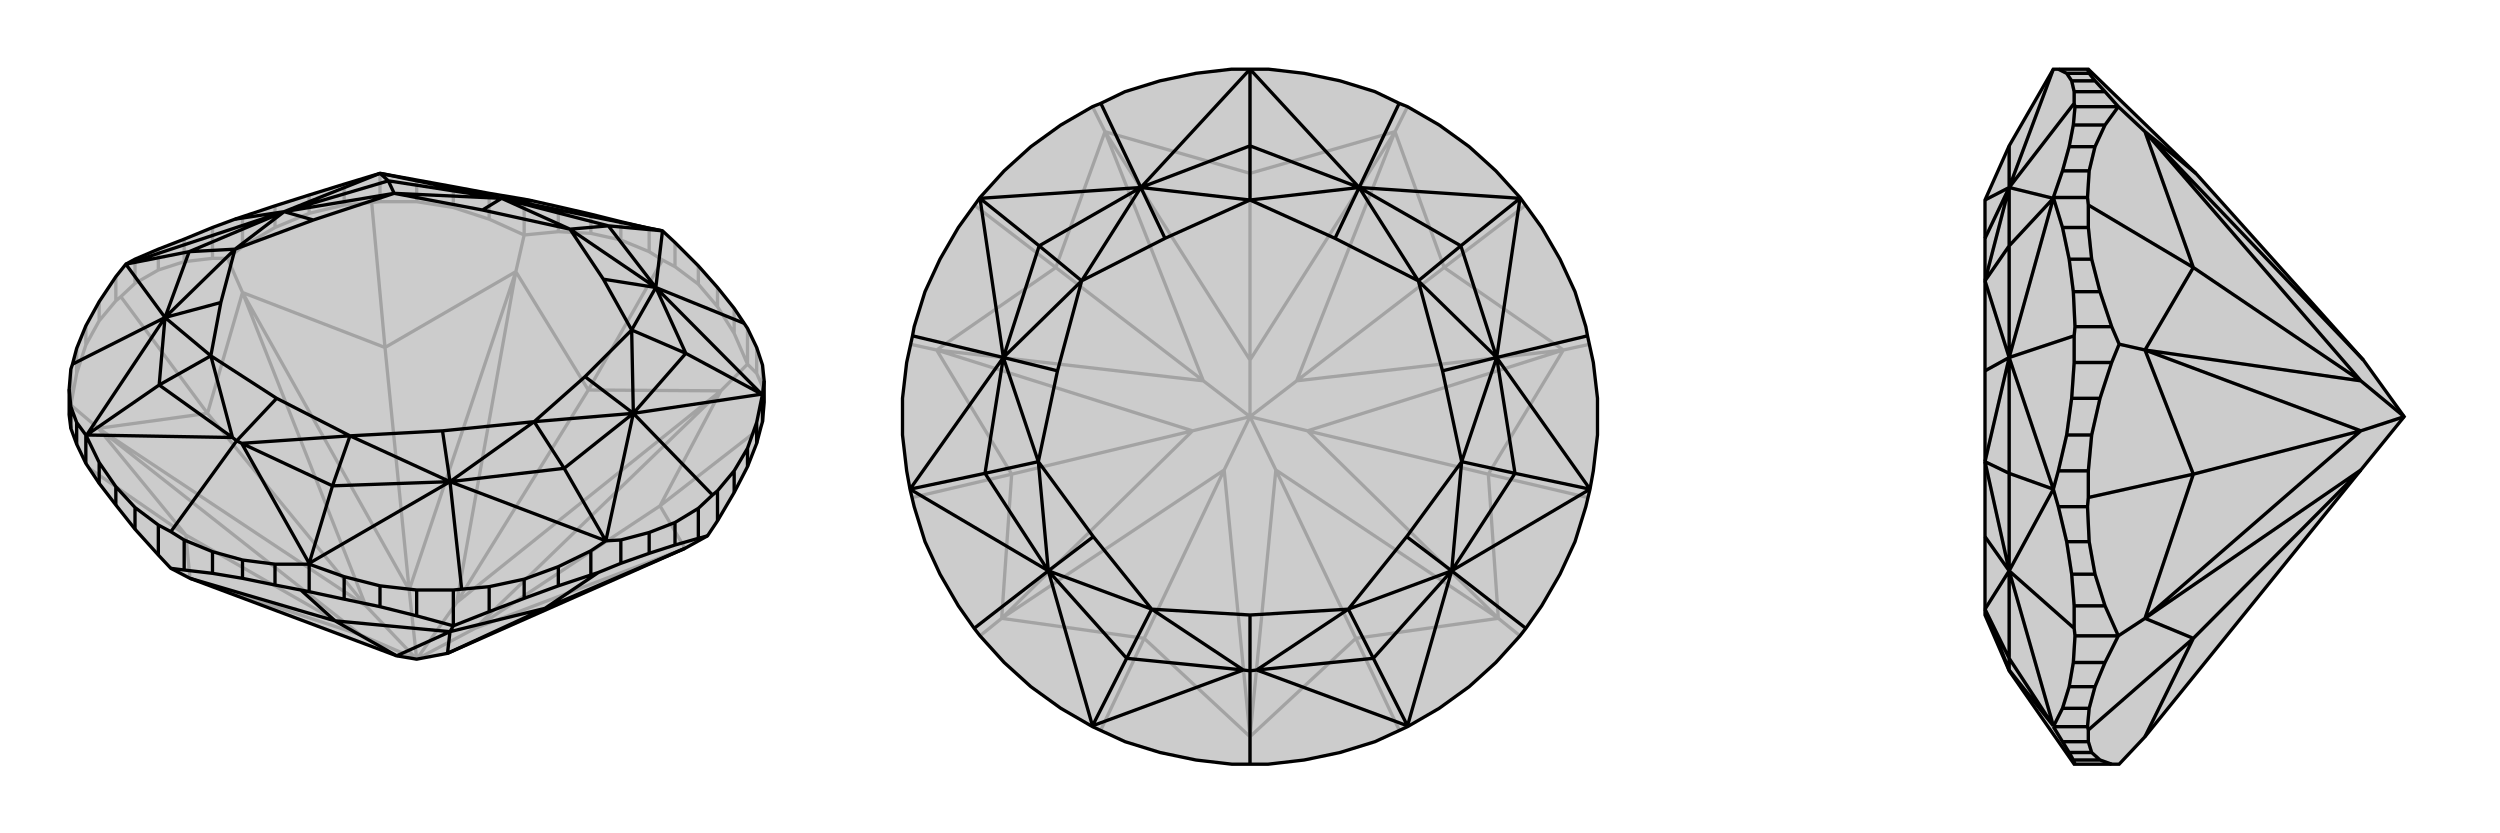
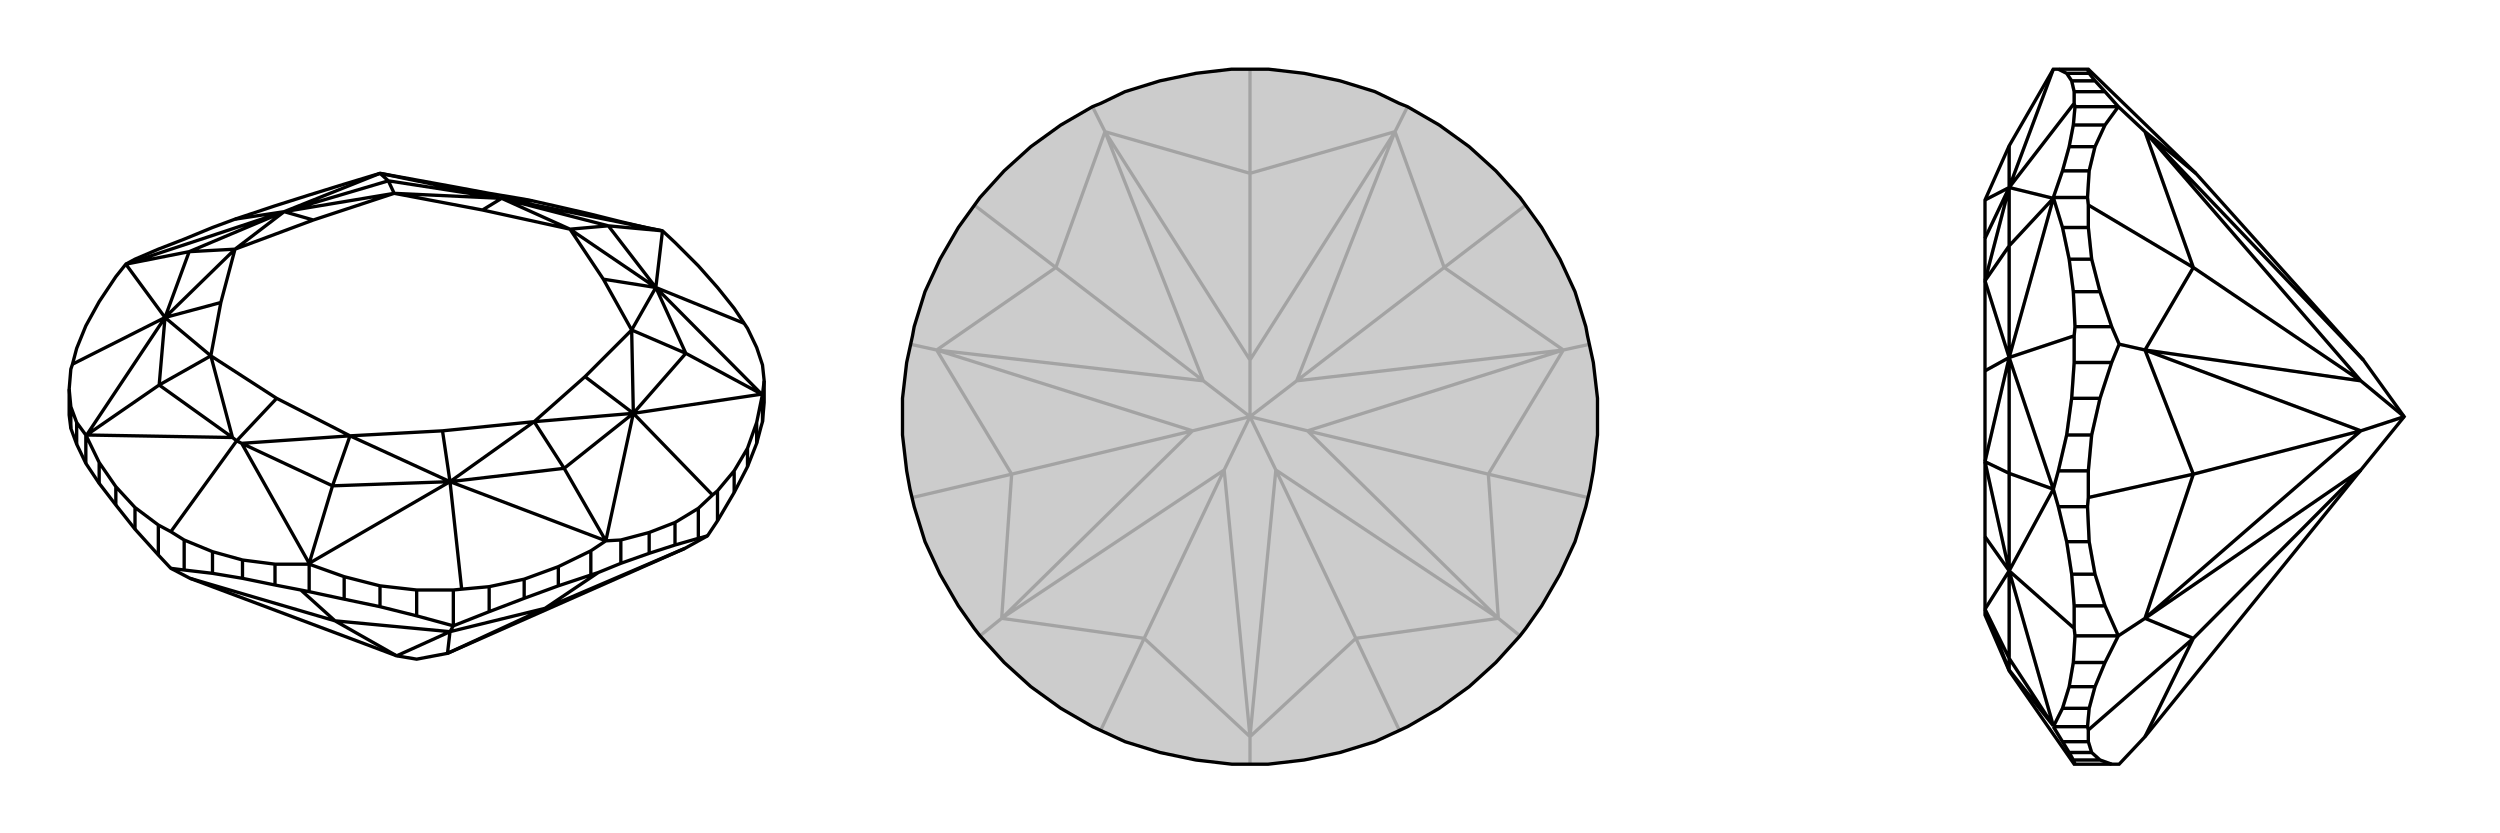
<svg xmlns="http://www.w3.org/2000/svg" viewBox="0 0 3000 1000">
  <g stroke="currentColor" stroke-width="4" fill="none" transform="translate(0 -23)">
-     <path fill="currentColor" stroke="none" fill-opacity=".2" d="M476,810L500,814L537,807L822,681L849,666L861,648L881,614L897,583L908,555L913,536L915,529L917,506L917,480L915,461L908,440L897,417L893,411L881,393L861,368L838,342L810,314L795,300L779,297L745,289L709,280L670,271L639,264L629,262L587,255L544,247L500,239L456,231L413,244L371,257L330,270L291,283L282,286L255,296L221,310L190,322L162,334L151,340L139,355L119,385L103,414L92,441L87,460L85,466L83,490L83,521L85,537L92,556L103,579L107,585L119,603L139,629L162,658L190,689L205,705L228,717z" />
-     <path stroke-opacity=".2" d="M792,630L913,536M865,492L897,460M706,491L795,335M619,349L629,305M462,440L446,266M291,374L273,333M249,519L145,379M223,665L107,585M118,537L85,509M223,665L228,717M792,630L822,681M792,630L865,492M792,630L570,777M706,491L865,492M706,491L619,349M706,491L548,746M462,440L619,349M462,440L291,374M462,440L491,731M249,519L291,374M249,519L118,537M249,519L439,750M223,665L118,537M223,665L433,785M228,717L433,785M822,681L570,777M865,492L570,777M865,492L548,746M570,777L500,814M619,349L548,746M619,349L491,731M500,814L548,746M491,731L291,374M291,374L439,750M500,814L491,731M118,537L439,750M118,537L433,785M500,814L433,785M500,814L439,750M85,509L83,521M85,509L92,471M85,509L85,466M92,471L103,437M92,471L92,441M103,437L119,408M103,437L103,414M119,408L139,384M119,408L119,385M145,379L162,363M145,379L139,384M139,384L139,355M162,363L190,347M162,363L162,334M190,347L221,337M190,347L190,322M221,337L255,333M221,337L221,310M273,333L291,319M273,333L255,333M255,333L255,296M291,319L330,296M291,319L291,283M330,296L371,279M330,296L330,270M371,279L413,269M371,279L371,257M446,266L456,265M446,266L413,269M413,269L413,244M456,265L500,265M456,265L456,231M500,265L544,272M500,265L500,239M544,272L587,286M544,272L544,247M629,305L587,286M587,286L587,255M629,305L670,301M629,305L629,262M670,301L709,303M670,301L670,271M709,303L745,311M709,303L709,280M745,311L779,325M745,311L745,289M795,335L810,343M795,335L779,325M779,325L779,297M810,343L838,364M810,343L810,314M838,364L861,391M838,364L838,342M861,391L881,423M861,391L861,368M881,423L897,460M881,423L881,393M897,460L908,471M897,460L897,417M908,471L915,487M908,471L908,440M915,487L917,506M915,487L915,461" />
    <path d="M476,810L500,814L537,807L822,681L849,666L861,648L881,614L897,583L908,555L913,536L915,529L917,506L917,480L915,461L908,440L897,417L893,411L881,393L861,368L838,342L810,314L795,300L779,297L745,289L709,280L670,271L639,264L629,262L587,255L544,247L500,239L456,231L413,244L371,257L330,270L291,283L282,286L255,296L221,310L190,322L162,334L151,340L139,355L119,385L103,414L92,441L87,460L85,466L83,490L83,521L85,537L92,556L103,579L107,585L119,603L139,629L162,658L190,689L205,705L228,717z" />
    <path d="M402,768L361,731M540,781L544,774M654,753L718,710M402,768L228,717M402,768L540,781M402,768L476,810M654,753L540,781M654,753L822,681M654,753L537,807M540,781L476,810M540,781L537,807M205,705L221,707M190,689L190,653M162,658L162,632M139,629L139,607M119,603L119,578M103,579L103,545M92,556L92,530M85,537L85,511M915,529L915,496M908,555L908,530M897,583L897,561M881,614L881,588M849,666L838,669M861,648L861,612M838,669L810,677M838,669L838,633M810,677L779,687M810,677L810,650M779,687L745,699M779,687L779,662M718,710L709,713M718,710L745,699M745,699L745,671M709,713L670,726M709,713L709,684M670,726L629,741M670,726L670,703M629,741L587,757M629,741L629,718M587,757L544,774M587,757L587,727M544,774L500,762M544,774L544,731M500,762L456,751M500,762L500,731M456,751L413,742M456,751L456,726M413,742L371,733M413,742L413,715M361,731L330,725M361,731L371,733M371,733L371,700M330,725L291,717M330,725L330,700M291,717L255,711M291,717L291,695M221,707L255,711M221,707L221,671M255,711L255,685M917,480L915,496M893,411L787,368M915,496L908,530M908,530L897,561M897,561L881,588M881,588L861,612M861,612L855,617M915,496L914,496M838,633L855,617M838,633L810,650M810,650L779,662M779,662L745,671M745,671L727,672M855,617L760,519M709,684L727,672M709,684L670,703M670,703L629,718M629,718L587,727M587,727L554,730M544,731L554,730M544,731L500,731M500,731L456,726M456,726L413,715M413,715L371,700M554,730L540,601M221,671L205,661M371,700L330,700M330,700L291,695M291,695L255,685M221,671L255,685M371,700L371,699M190,653L205,661M190,653L162,632M162,632L139,607M139,607L119,578M119,578L103,545M205,661L284,552M103,545L92,530M92,530L85,511M85,511L83,490M103,545L104,545M87,460L198,404M282,286L341,277M639,264L602,261M456,231L456,231M795,300L602,261M795,300L787,368M795,300L730,294M914,496L787,368M914,496L760,519M914,496L823,447M727,672L760,519M727,672L540,601M727,672L677,585M371,699L540,601M371,699L290,555M371,699L399,606M104,545L279,548M104,545L198,404M104,545L191,485M151,340L198,404M151,340L341,277M151,340L227,325M456,231L341,277M456,231L602,261M456,231L466,240M730,294L602,261M730,294L787,368M730,294L684,298M823,447L787,368M823,447L760,519M823,447L758,419M677,585L760,519M677,585L540,601M677,585L641,529M399,606L540,601M399,606L290,555M399,606L420,546M191,485L279,548M191,485L198,404M191,485L253,450M227,325L198,404M227,325L341,277M227,325L282,322M466,240L341,277M466,240L602,261M466,240L473,255M602,261L684,298M684,298L787,368M787,368L758,419M787,368L724,358M760,519L758,419M760,519L641,529M760,519L702,475M540,601L641,529M540,601L420,546M540,601L531,540M284,552L290,555M290,555L420,546M284,552L279,548M279,548L253,450M284,552L332,501M253,450L198,404M198,404L282,322M198,404L265,386M282,322L341,277M341,277L473,255M341,277L376,287M602,261L473,255M602,261L579,275M684,298L579,275M684,298L724,358M758,419L724,358M758,419L702,475M641,529L702,475M641,529L531,540M420,546L531,540M420,546L332,501M253,450L332,501M253,450L265,386M282,322L265,386M282,322L376,287M473,255L376,287M473,255L579,275" />
  </g>
  <g stroke="currentColor" stroke-width="4" fill="none" transform="translate(1000 0)">
    <path fill="currentColor" stroke="none" fill-opacity=".2" d="M392,97L435,88L478,83L500,83L522,83L565,88L608,97L650,110L679,124L689,128L727,150L763,176L795,205L824,237L850,273L872,311L890,350L903,392L905,403L912,435L917,478L917,522L912,565L908,587L903,608L890,650L872,689L850,727L831,754L824,763L795,795L763,824L727,850L689,872L650,890L608,903L565,912L522,917L500,917L478,917L435,912L392,903L350,890L311,872L273,850L237,824L205,795L176,763L169,754L150,727L128,689L110,650L97,608L92,587L88,565L83,522L83,478L88,435L95,403L97,392L110,350L128,311L150,273L176,237L205,205L237,176L273,150L311,128L321,124L350,110z" />
    <path stroke-opacity=".2" d="M500,884L500,917M627,766L679,876M798,742L824,763M786,569L905,597M876,420L908,413M733,321L831,246M674,158L689,128M500,208L500,83M326,158L311,128M267,321L169,246M124,420L92,413M214,569L95,597M373,766L321,876M202,742L176,763M373,766L500,884M627,766L500,884M627,766L798,742M627,766L531,564M786,569L798,742M786,569L876,420M786,569L569,517M733,321L876,420M733,321L674,158M733,321L556,457M500,208L674,158M500,208L326,158M500,208L500,432M267,321L326,158M267,321L124,420M267,321L444,457M214,569L124,420M214,569L202,742M214,569L431,517M373,766L202,742M373,766L469,564M500,884L469,564M500,884L531,564M798,742L531,564M798,742L569,517M531,564L500,500M569,517L876,420M876,420L556,457M569,517L500,500M674,158L556,457M674,158L500,432M556,457L500,500M326,158L500,432M326,158L444,457M500,500L500,432M444,457L124,420M124,420L431,517M500,500L444,457M202,742L431,517M202,742L469,564M500,500L469,564M500,500L431,517" />
    <path d="M392,97L435,88L478,83L500,83L522,83L565,88L608,97L650,110L679,124L689,128L727,150L763,176L795,205L824,237L850,273L872,311L890,350L903,392L905,403L912,435L917,478L917,522L912,565L908,587L903,608L890,650L872,689L850,727L831,754L824,763L795,795L763,824L727,850L689,872L650,890L608,903L565,912L522,917L500,917L478,917L435,912L392,903L350,890L311,872L273,850L237,824L205,795L176,763L169,754L150,727L128,689L110,650L97,608L92,587L88,565L83,522L83,478L88,435L95,403L97,392L110,350L128,311L150,273L176,237L205,205L237,176L273,150L311,128L321,124L350,110z" />
-     <path d="M679,124L631,225M824,237L824,238M905,403L796,429M831,754L742,685M689,872L689,871M500,917L500,805M311,872L311,871M169,754L258,685M95,403L204,429M321,124L369,225M176,237L176,238M500,83L369,225M500,83L631,225M500,83L500,175M824,238L631,225M824,238L796,429M824,238L753,295M908,587L796,429M908,587L742,685M908,587L818,568M689,871L742,685M689,871L508,804M689,871L648,790M311,871L492,804M311,871L258,685M311,871L352,790M92,587L258,685M92,587L204,429M92,587L182,568M176,238L204,429M176,238L369,225M176,238L247,295M500,175L369,225M500,175L631,225M500,175L500,240M753,295L631,225M753,295L796,429M753,295L702,337M818,568L796,429M818,568L742,685M818,568L754,554M648,790L742,685M648,790L508,804M648,790L618,731M352,790L492,804M352,790L258,685M352,790L382,731M182,568L258,685M182,568L204,429M182,568L246,554M247,295L204,429M247,295L369,225M247,295L298,337M369,225L500,240M500,240L631,225M631,225L702,337M631,225L602,286M796,429L702,337M796,429L754,554M796,429L731,445M742,685L754,554M742,685L618,731M742,685L688,644M500,805L508,804M508,804L618,731M500,805L492,804M492,804L382,731M500,805L500,738M382,731L258,685M258,685L246,554M258,685L312,644M246,554L204,429M204,429L298,337M204,429L269,445M369,225L298,337M369,225L398,286M500,240L398,286M500,240L602,286M702,337L602,286M702,337L731,445M754,554L731,445M754,554L688,644M618,731L688,644M618,731L500,738M382,731L500,738M382,731L312,644M246,554L312,644M246,554L269,445M298,337L269,445M298,337L398,286" />
  </g>
  <g stroke="currentColor" stroke-width="4" fill="none" transform="translate(2000 0)">
-     <path fill="currentColor" stroke="none" fill-opacity=".2" d="M836,432L885,500L833,564L574,884L543,917L534,917L490,917L489,917L411,805L382,738L382,731L382,644L382,554L382,445L382,337L382,286L382,240L411,175L464,83L470,83L505,83L506,83L635,208z" />
    <path stroke-opacity=".2" d="M574,158L542,128M632,321L506,246M574,420L543,413M632,569L506,597M632,766L506,876M574,742L542,763M632,766L574,884M635,208L574,158M632,321L574,158M632,321L574,420M632,321L833,457M632,569L574,420M632,569L574,742M632,569L833,517M632,766L574,742M632,766L833,564M574,158L836,432M574,158L833,457M833,457L574,420M574,420L833,517M885,500L833,457M574,742L833,517M574,742L833,564M885,500L833,517M534,917L520,912M520,912L510,903M520,912L488,912M510,903L506,890M510,903L483,903M506,876L506,890M506,876L505,872M506,890L475,890M505,872L507,850M505,872L464,872M507,850L514,824M507,850L475,850M514,824L526,795M514,824L483,824M542,763L526,795M526,795L488,795M542,763L526,727M542,763L490,763M526,727L514,689M526,727L489,727M514,689L507,650M514,689L486,689M507,650L505,608M507,650L480,650M506,597L506,565M506,597L505,608M505,608L470,608M506,565L510,522M506,565L470,565M510,522L520,478M510,522L480,522M520,478L534,435M520,478L486,478M543,413L534,392M543,413L534,435M534,435L489,435M534,392L520,350M534,392L490,392M520,350L510,311M520,350L488,350M510,311L506,273M510,311L483,311M506,246L505,237M506,246L506,273M506,273L475,273M505,237L507,205M505,237L464,237M507,205L514,176M507,205L475,205M514,176L526,150M514,176L483,176M542,128L526,150M526,150L488,150M542,128L526,110M542,128L490,128M526,110L514,97M526,110L489,110M514,97L507,88M514,97L486,97M507,88L505,83M507,88L480,88M489,110L489,124M489,110L486,97M486,97L480,88M480,88L470,83M490,917L488,912M488,912L483,903M483,903L475,890M475,890L464,872M464,872L475,850M475,850L483,824M483,824L488,795M488,795L490,763M490,763L489,754M464,872L464,871M489,727L489,754M489,727L486,689M486,689L480,650M480,650L470,608M470,608L464,587M489,754L411,685M470,565L464,587M470,565L480,522M480,522L486,478M486,478L489,435M489,435L489,403M490,392L489,403M490,392L488,350M488,350L483,311M483,311L475,273M475,273L464,237M489,403L411,429M464,237L475,205M475,205L483,176M483,176L488,150M488,150L490,128M490,128L489,124M489,124L411,225M464,237L464,238M464,83L411,225M464,871L411,804M464,871L411,685M464,871L411,790M464,587L411,685M464,587L411,429M464,587L411,568M464,238L411,429M464,238L411,225M464,238L411,295M411,175L411,225M411,790L411,804M411,790L411,685M411,790L382,731M411,568L411,685M411,568L411,429M411,568L382,554M411,295L411,429M411,295L411,225M411,295L382,337M411,225L382,240M411,805L411,804M411,804L382,731M382,731L411,685M411,685L382,554M411,685L382,644M382,554L411,429M411,429L382,337M411,429L382,445M411,225L382,337M411,225L382,286" />
    <path d="M836,432L885,500L833,564L574,884L543,917L534,917L490,917L489,917L411,805L382,738L382,731L382,644L382,554L382,445L382,337L382,286L382,240L411,175L464,83L470,83L505,83L506,83L635,208z" />
    <path d="M632,766L506,876M574,742L542,763M632,569L506,597M574,420L543,413M632,321L506,246M574,158L542,128M632,766L574,884M632,766L574,742M632,766L833,564M632,569L574,742M632,569L574,420M632,569L833,517M632,321L574,420M632,321L574,158M632,321L833,457M635,208L574,158M574,742L833,564M574,742L833,517M833,517L574,420M574,420L833,457M833,517L885,500M574,158L833,457M574,158L836,432M833,457L885,500M505,83L507,88M507,88L514,97M507,88L480,88M514,97L526,110M514,97L486,97M526,110L542,128M526,110L489,110M542,128L526,150M542,128L490,128M526,150L514,176M526,150L488,150M514,176L507,205M514,176L483,176M507,205L505,237M507,205L475,205M506,246L506,273M506,246L505,237M505,237L464,237M506,273L510,311M506,273L475,273M510,311L520,350M510,311L483,311M520,350L534,392M520,350L488,350M543,413L534,435M543,413L534,392M534,392L490,392M534,435L520,478M534,435L489,435M520,478L510,522M520,478L486,478M510,522L506,565M510,522L480,522M506,597L505,608M506,597L506,565M506,565L470,565M505,608L507,650M505,608L470,608M507,650L514,689M507,650L480,650M514,689L526,727M514,689L486,689M526,727L542,763M526,727L489,727M542,763L526,795M542,763L490,763M526,795L514,824M526,795L488,795M514,824L507,850M514,824L483,824M507,850L505,872M507,850L475,850M506,876L506,890M506,876L505,872M505,872L464,872M506,890L510,903M506,890L475,890M510,903L520,912M510,903L483,903M534,917L520,912M520,912L488,912M470,83L480,88M480,88L486,97M486,97L489,110M489,110L489,124M490,128L489,124M490,128L488,150M488,150L483,176M483,176L475,205M475,205L464,237M489,124L411,225M464,237L475,273M475,273L483,311M483,311L488,350M488,350L490,392M490,392L489,403M464,237L464,238M489,435L489,403M489,435L486,478M486,478L480,522M480,522L470,565M470,565L464,587M489,403L411,429M470,608L464,587M470,608L480,650M480,650L486,689M486,689L489,727M489,727L489,754M490,763L489,754M490,763L488,795M488,795L483,824M483,824L475,850M475,850L464,872M489,754L411,685M464,872L475,890M475,890L483,903M483,903L488,912M490,917L488,912M464,872L464,871M464,83L411,225M464,238L411,225M464,238L411,429M464,238L411,295M464,587L411,429M464,587L411,685M464,587L411,568M464,871L411,685M464,871L411,804M464,871L411,790M411,175L411,225M411,295L411,225M411,295L411,429M411,295L382,337M411,568L411,429M411,568L411,685M411,568L382,554M411,790L411,685M411,790L411,804M411,790L382,731M382,240L411,225M411,225L382,337M411,225L382,286M411,429L382,337M411,429L382,554M411,429L382,445M411,685L382,554M411,685L382,731M411,685L382,644M411,805L411,804M411,804L382,731" />
  </g>
</svg>